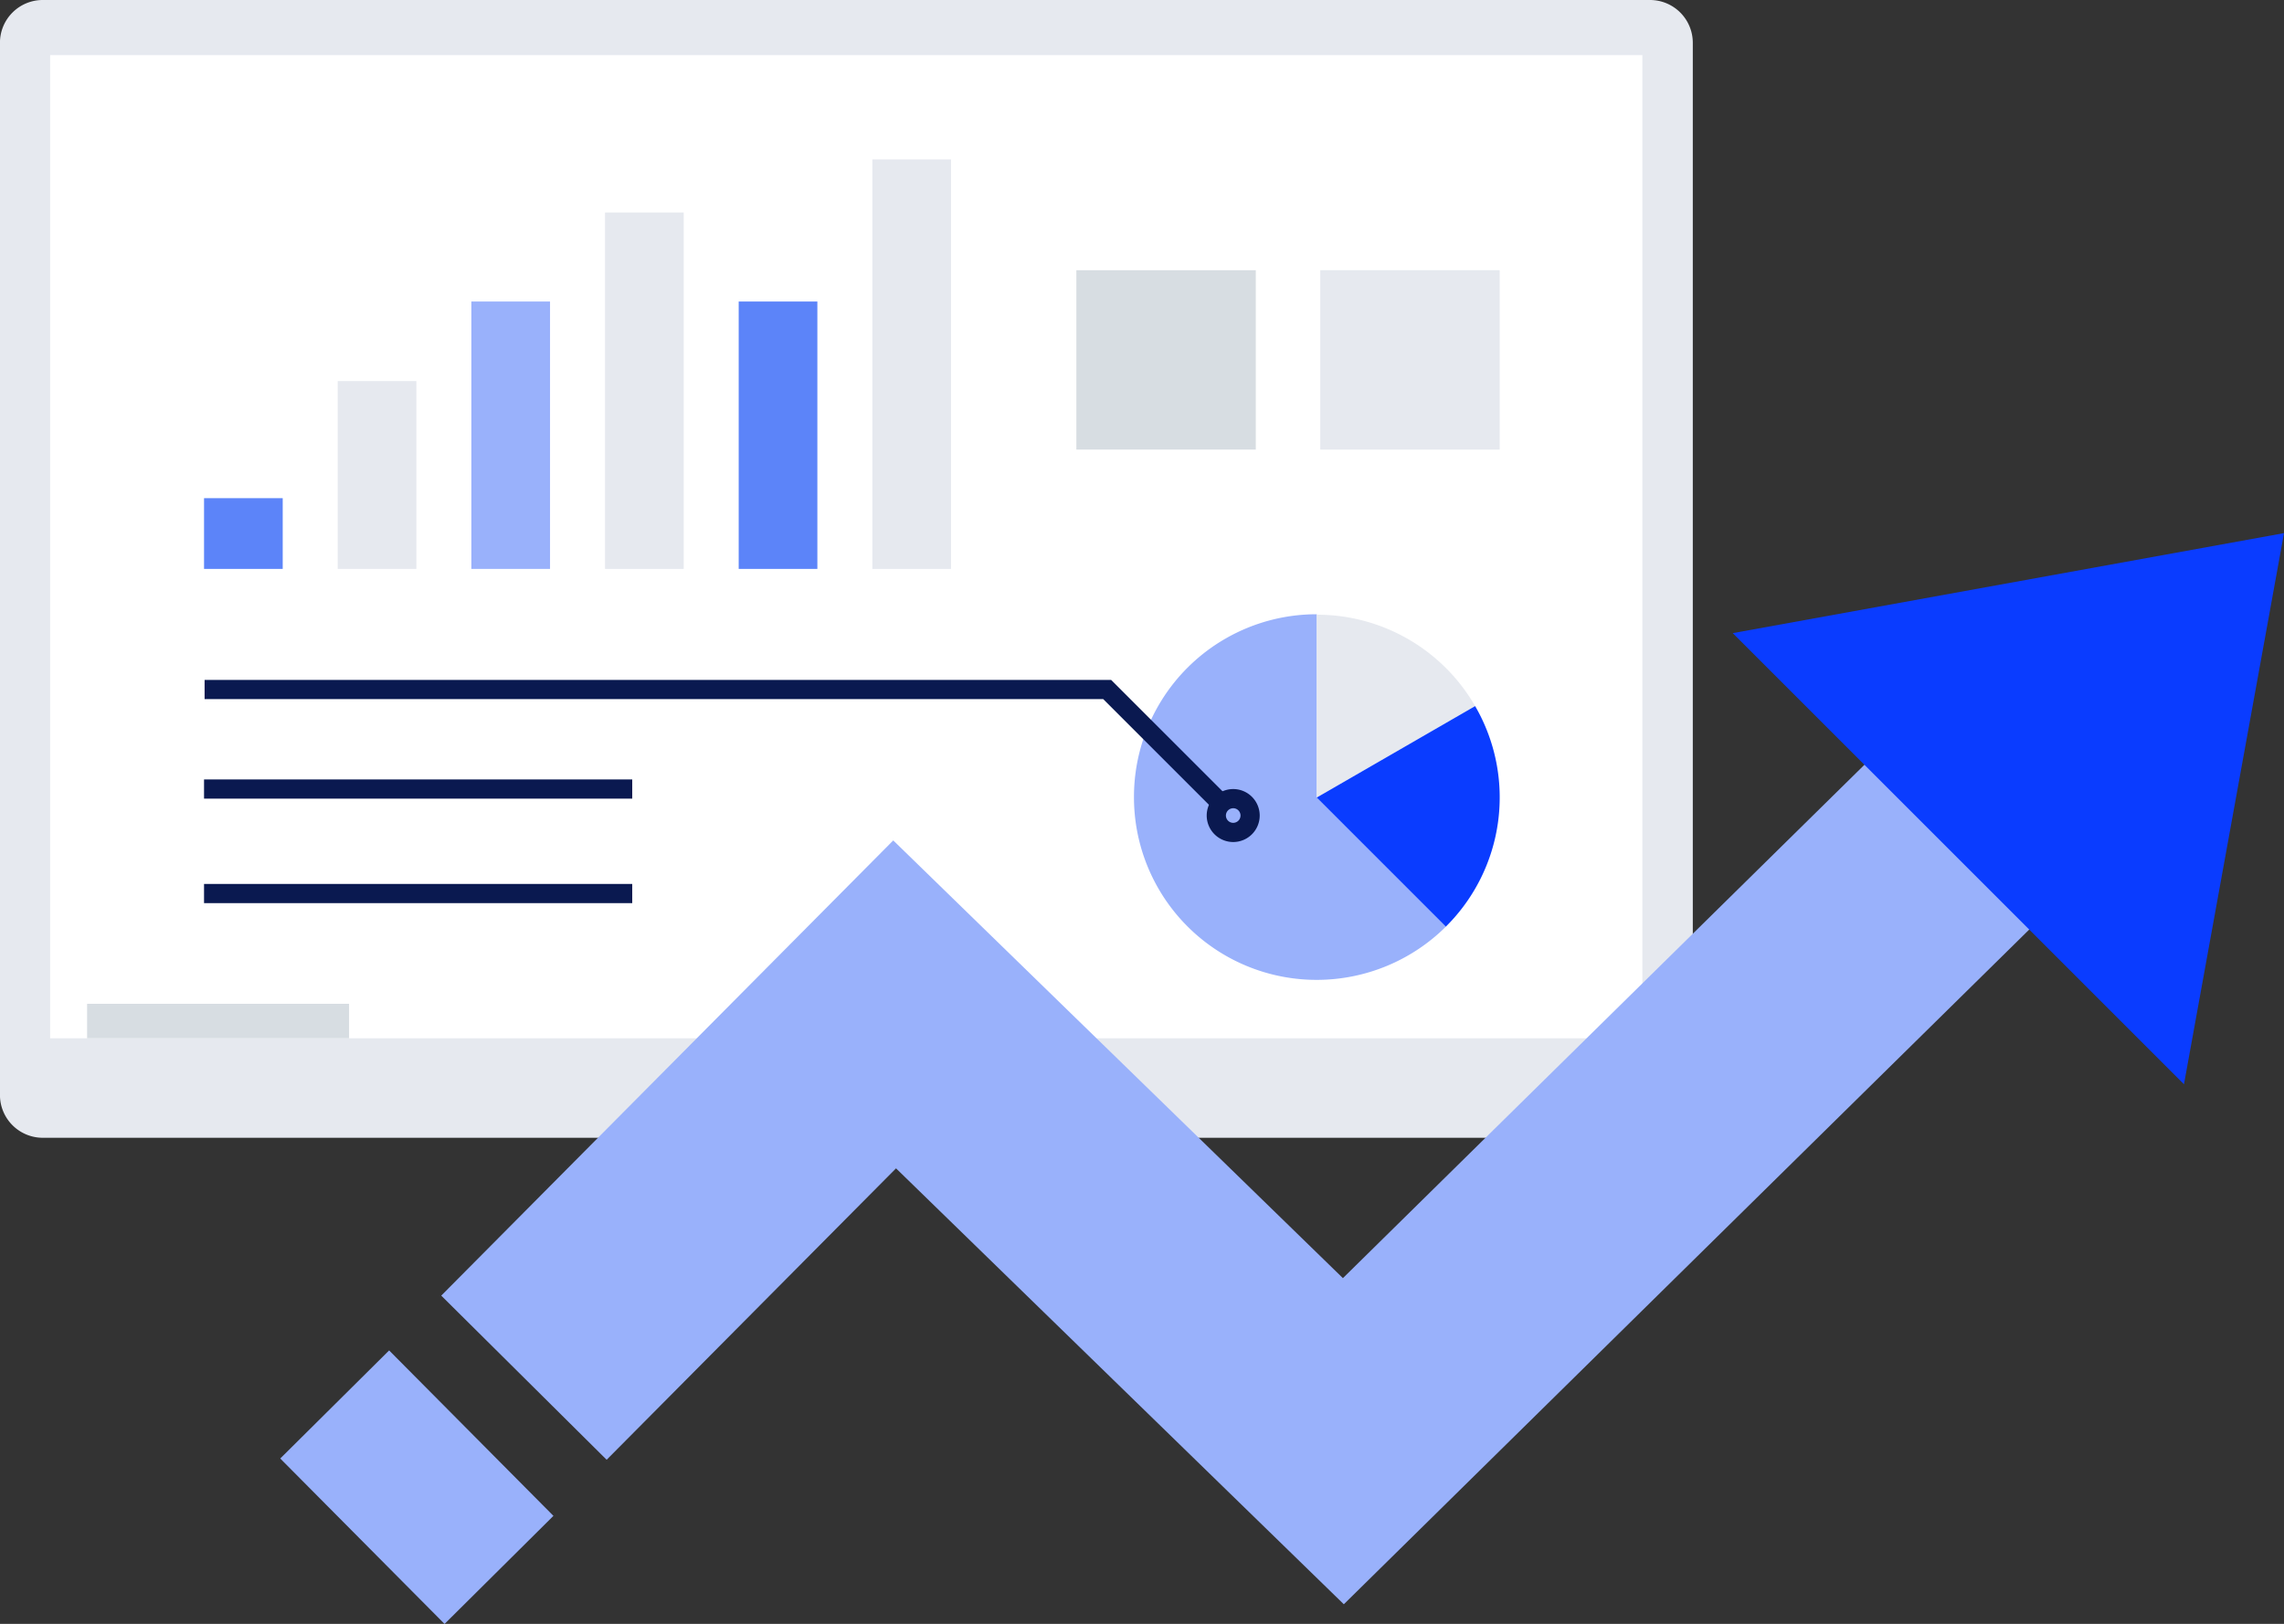
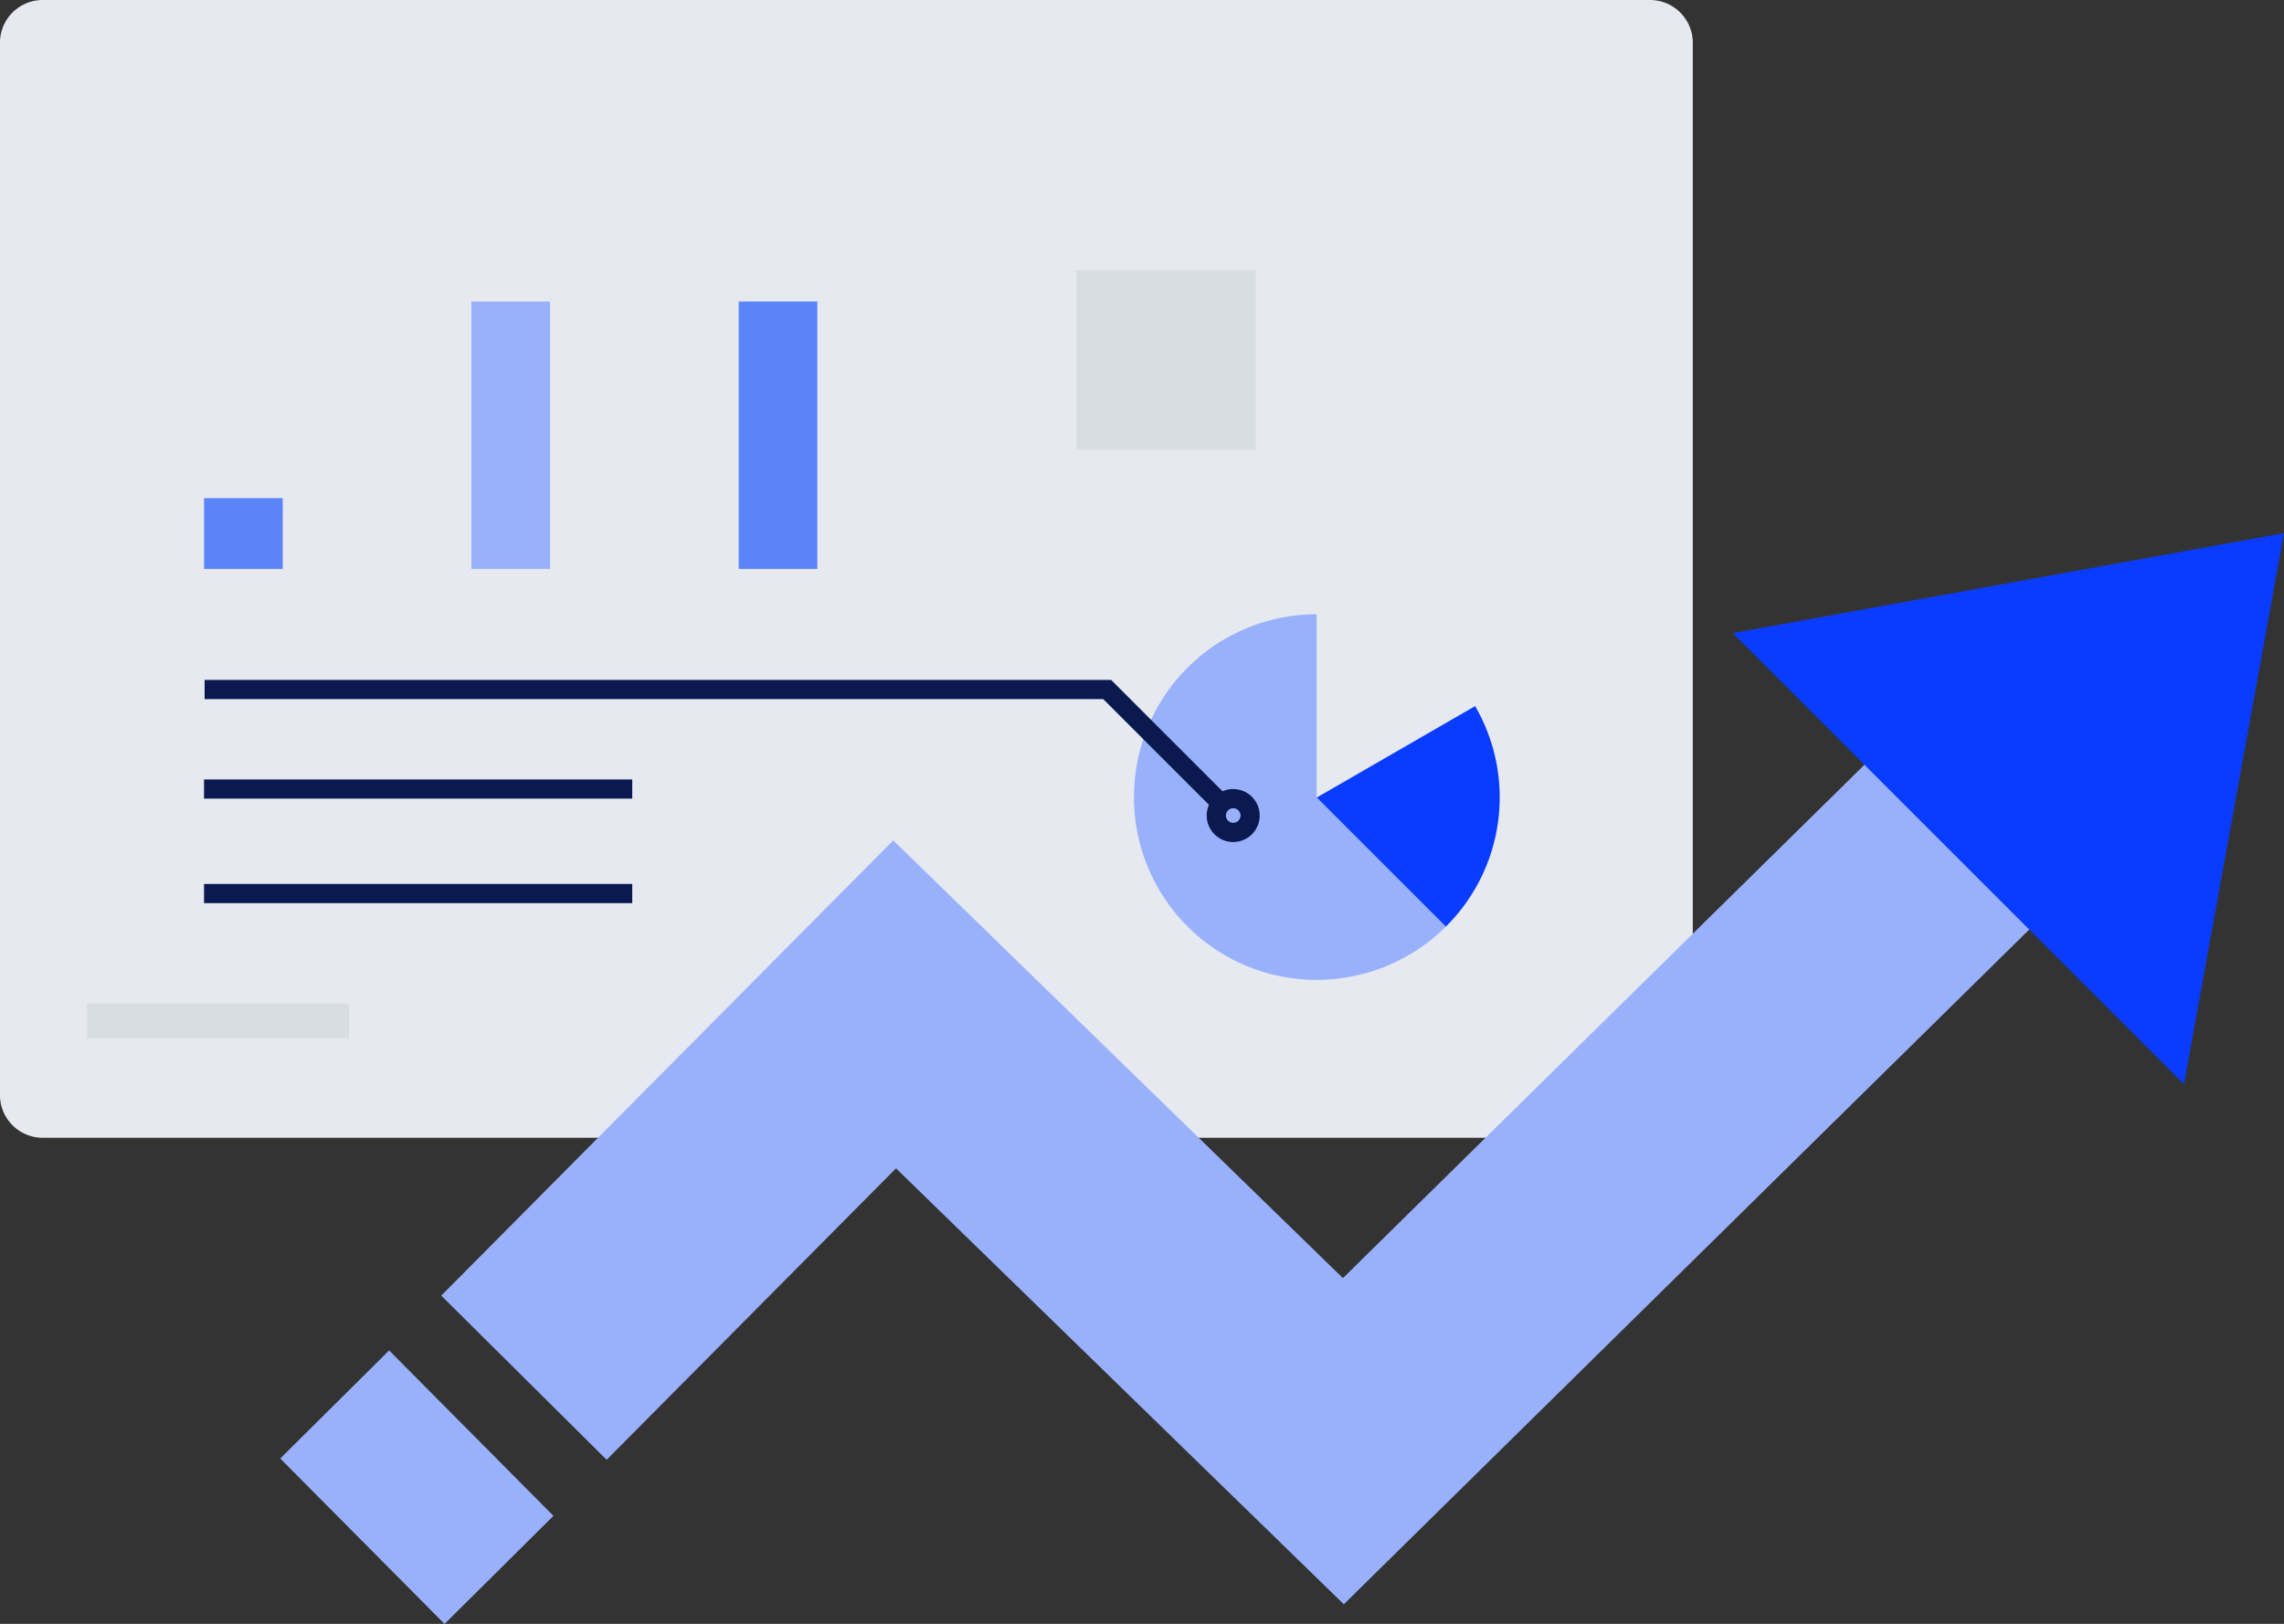
<svg xmlns="http://www.w3.org/2000/svg" width="190.412" height="135.41" viewBox="0 0 190.412 135.41">
  <rect x="0" y="0" width="190.412" height="135.41" fill="#333333" stroke="none" />
  <g id="グループ_9882" data-name="グループ 9882" transform="translate(2412.325 -1889.446)">
    <g id="グループ_9768" data-name="グループ 9768" transform="translate(-2412.325 1889.446)">
      <g id="グループ_9759" data-name="グループ 9759">
        <g id="グループ_9758" data-name="グループ 9758">
          <path id="パス_734" data-name="パス 734" d="M-2408.767,1889.446h134.013A3.568,3.568,0,0,1-2271.2,1893v87.764a3.569,3.569,0,0,1-3.558,3.558h-134.013a3.569,3.569,0,0,1-3.558-3.558V1893A3.568,3.568,0,0,1-2408.767,1889.446Z" transform="translate(2412.325 -1889.446)" fill="#e6e9ef" />
-           <rect id="長方形_1710" data-name="長方形 1710" width="132.738" height="81.982" transform="translate(4.181 4.596)" fill="#fff" />
        </g>
        <rect id="長方形_1711" data-name="長方形 1711" width="21.84" height="2.873" transform="translate(7.261 83.704)" fill="#d7dde2" />
      </g>
      <g id="グループ_9760" data-name="グループ 9760" transform="translate(94.537 51.223)">
        <path id="パス_735" data-name="パス 735" d="M-2160.74,2032.746V2017.5a15.226,15.226,0,0,0-15.244,15.244,15.225,15.225,0,0,0,15.244,15.244,15.278,15.278,0,0,0,10.8-4.481Z" transform="translate(2175.984 -2017.502)" fill="#99b1fb" />
        <path id="パス_736" data-name="パス 736" d="M-2124.676,2025.212a15.22,15.22,0,0,0-13.2-7.622v15.244Z" transform="translate(2153.118 -2017.555)" fill="#e6e9ef" />
        <path id="パス_737" data-name="パス 737" d="M-2124.676,2036.645l-13.2,7.622h0l10.763,10.762A15.174,15.174,0,0,0-2124.676,2036.645Z" transform="translate(2153.118 -2028.988)" fill="#0a3cff" />
      </g>
      <g id="グループ_9761" data-name="グループ 9761" transform="translate(17.01 13.292)">
        <rect id="長方形_1712" data-name="長方形 1712" width="6.559" height="15.662" transform="translate(11.143 18.485)" fill="#e6e9ef" />
        <rect id="長方形_1713" data-name="長方形 1713" width="6.559" height="5.899" transform="translate(0 28.249)" fill="#5c84f9" />
        <rect id="長方形_1714" data-name="長方形 1714" width="6.559" height="22.297" transform="translate(22.286 11.851)" fill="#99b1fb" />
        <rect id="長方形_1715" data-name="長方形 1715" width="6.559" height="22.297" transform="translate(44.573 11.851)" fill="#5c84f9" />
        <rect id="長方形_1716" data-name="長方形 1716" width="6.559" height="29.721" transform="translate(33.429 4.427)" fill="#e6e9ef" />
        <rect id="長方形_1717" data-name="長方形 1717" width="6.559" height="34.148" transform="translate(55.716)" fill="#e6e9ef" />
      </g>
      <path id="パス_738" data-name="パス 738" d="M-2285.491,2042.064l-9.277-9.277h-74.914v-1.6h75.576l9.746,9.746Z" transform="translate(2386.739 -1974.491)" fill="#0a1950" />
      <rect id="長方形_1718" data-name="長方形 1718" width="35.698" height="1.6" transform="translate(17.01 64.996)" fill="#0a1950" />
      <rect id="長方形_1719" data-name="長方形 1719" width="35.698" height="1.6" transform="translate(17.01 73.71)" fill="#0a1950" />
      <path id="パス_739" data-name="パス 739" d="M-2158.614,2058.353a2.211,2.211,0,0,1-2.209-2.209,2.211,2.211,0,0,1,2.209-2.208,2.211,2.211,0,0,1,2.209,2.208A2.211,2.211,0,0,1-2158.614,2058.353Zm0-2.817a.609.609,0,0,0-.609.608.61.61,0,0,0,.609.609.61.61,0,0,0,.609-.609A.609.609,0,0,0-2158.614,2055.535Z" transform="translate(2261.424 -1988.139)" fill="#0a1950" />
      <g id="グループ_9764" data-name="グループ 9764" transform="translate(89.732 22.531)">
        <g id="グループ_9762" data-name="グループ 9762" transform="translate(0.001 0)">
          <rect id="長方形_1722" data-name="長方形 1722" width="14.959" height="14.959" fill="#d7dde2" />
        </g>
      </g>
      <g id="グループ_9767" data-name="グループ 9767" transform="translate(110.066 22.531)">
        <g id="グループ_9765" data-name="グループ 9765" transform="translate(0.001 0)">
          <rect id="長方形_1725" data-name="長方形 1725" width="14.959" height="14.959" fill="#e6e9ef" />
        </g>
      </g>
    </g>
    <g id="グループ_9770" data-name="グループ 9770" transform="translate(-2398.63 1933.903)">
      <g id="グループ_9769" data-name="グループ 9769" transform="translate(0 8.17)">
        <path id="パス_740" data-name="パス 740" d="M-2245.115,2102.161l-37.332-36.349-24.125,24.3-13.789-13.688,37.682-37.958,37.488,36.5,54.8-53.955,13.633,13.844Z" transform="translate(2343.452 -2021.013)" fill="#99b1fb" />
        <rect id="長方形_1728" data-name="長方形 1728" width="12.784" height="19.43" transform="matrix(0.71, -0.705, 0.705, 0.71, 9.669, 68.994)" fill="#99b1fb" />
      </g>
      <path id="パス_741" data-name="パス 741" d="M-2005.233,2000.588l-45.957,8.338,37.619,37.619Z" transform="translate(2181.949 -2000.588)" fill="#0a3cff" />
    </g>
  </g>
</svg>